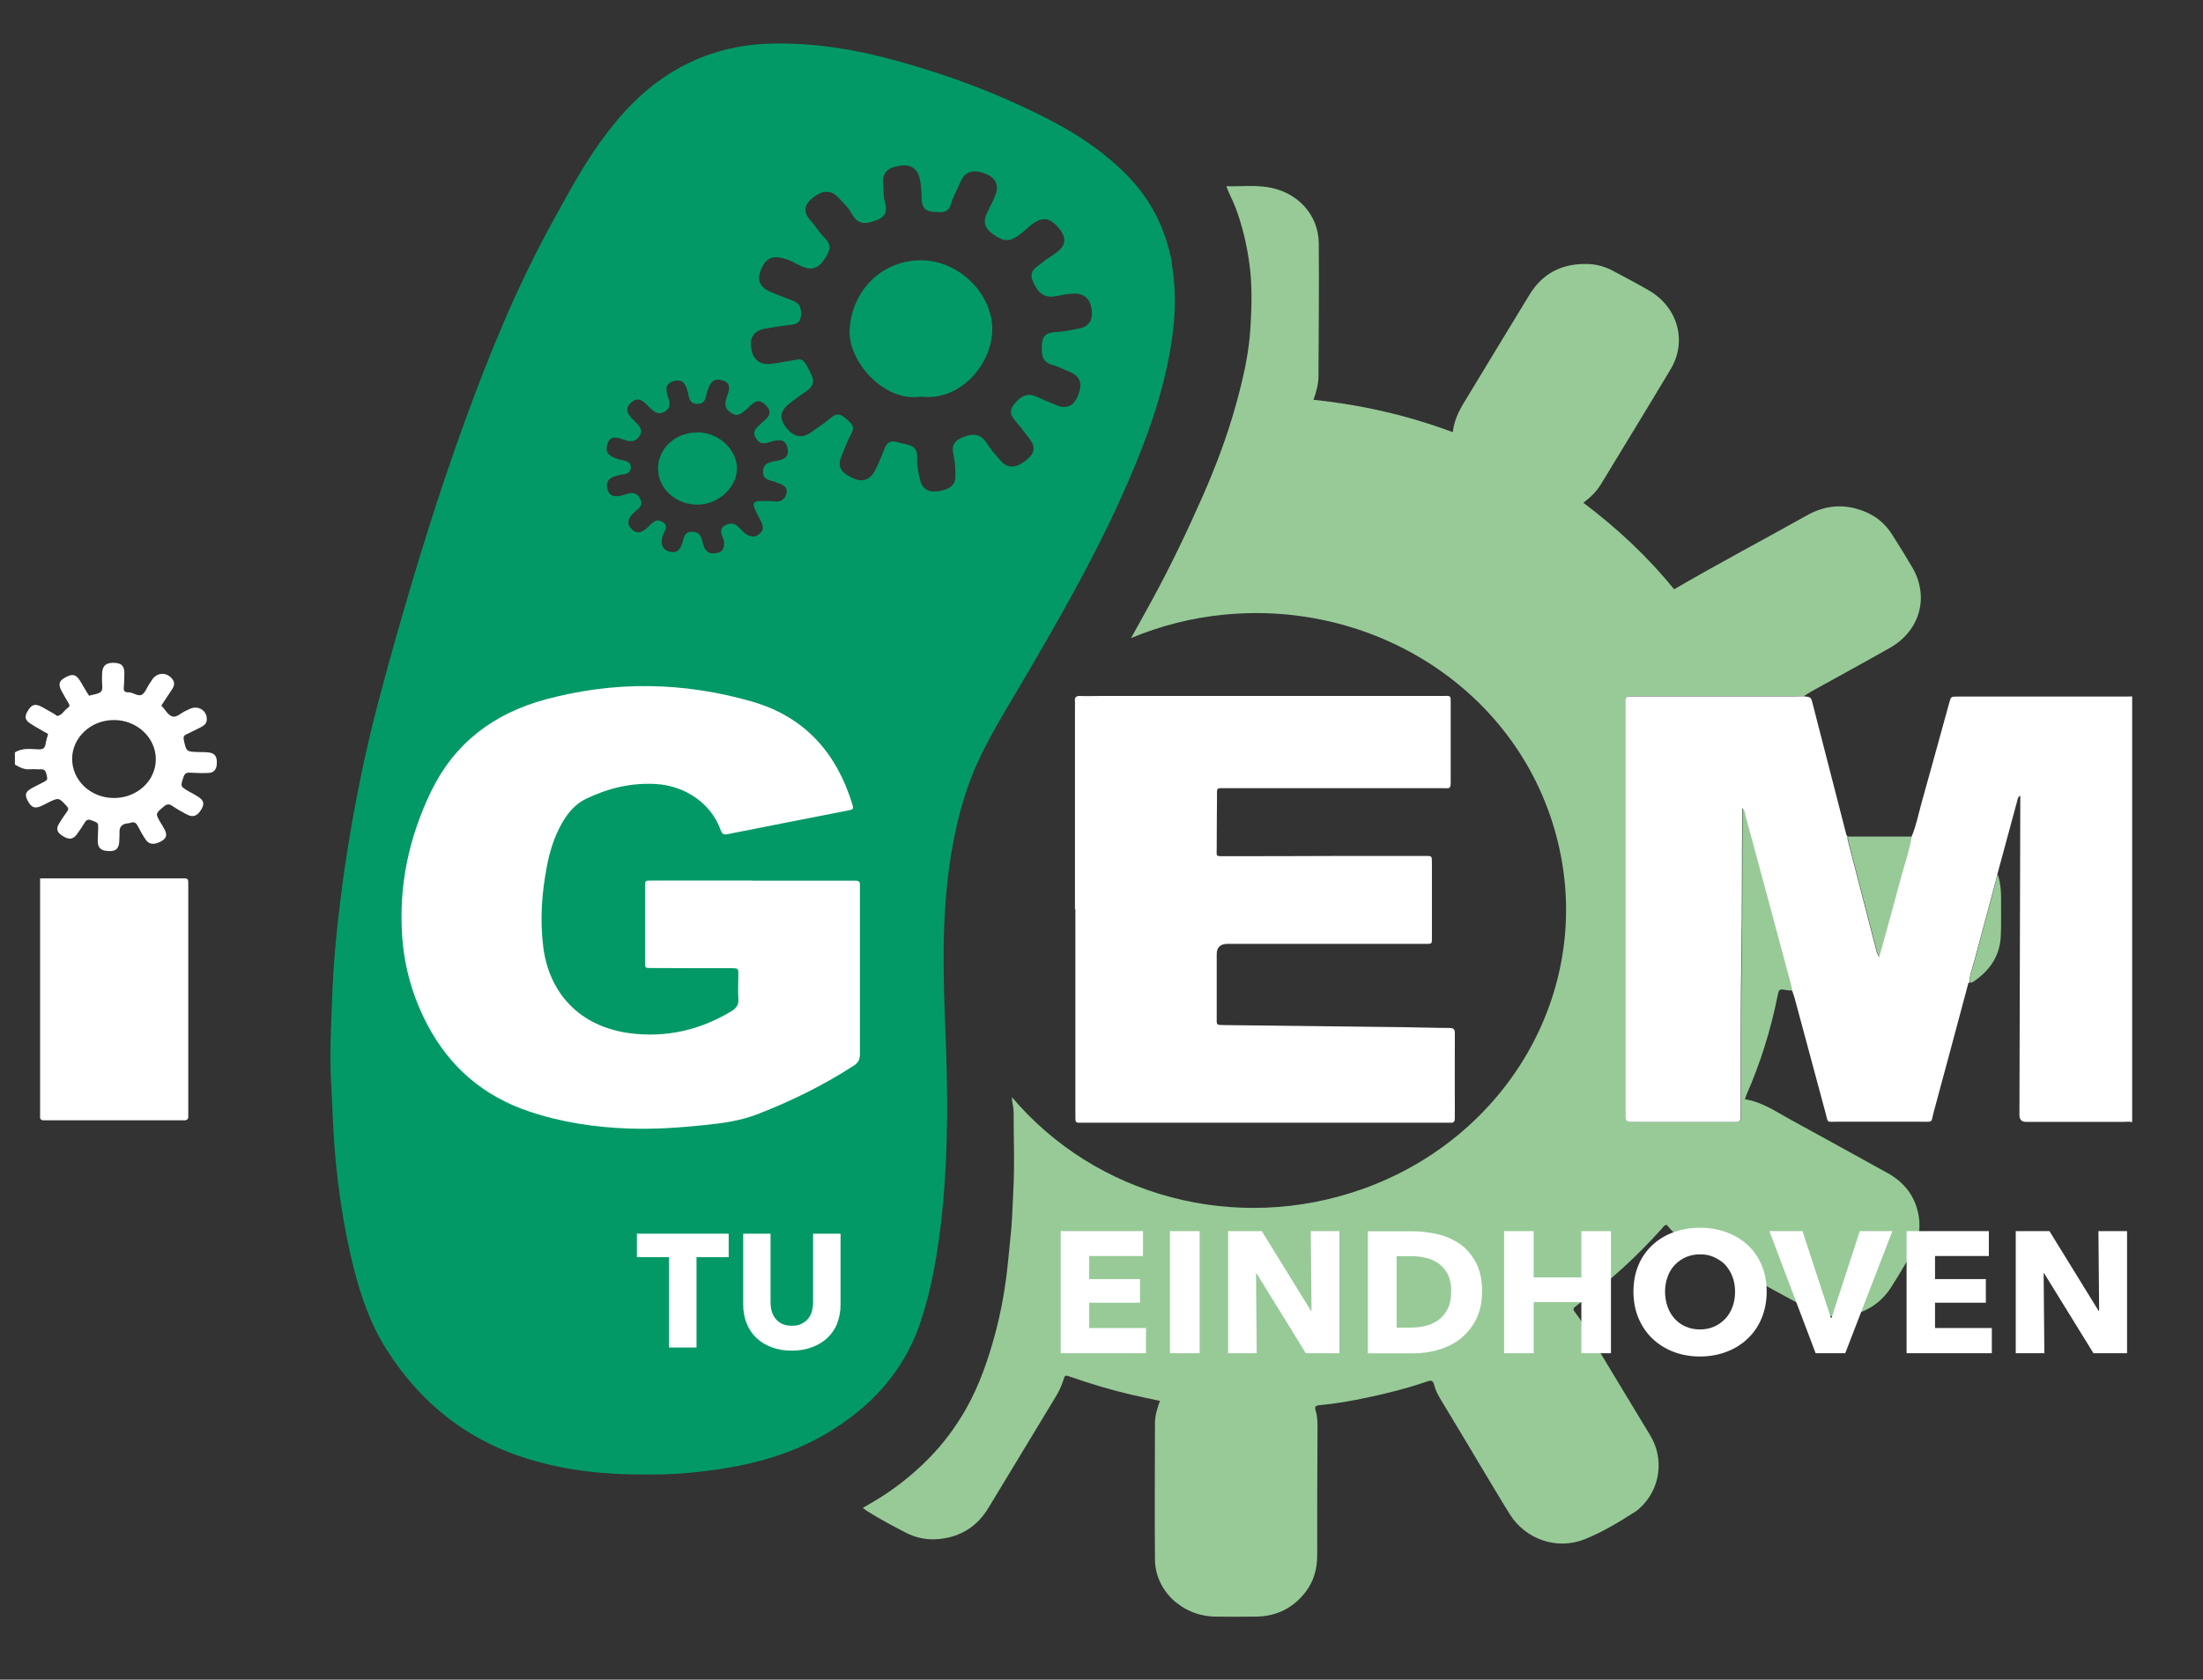
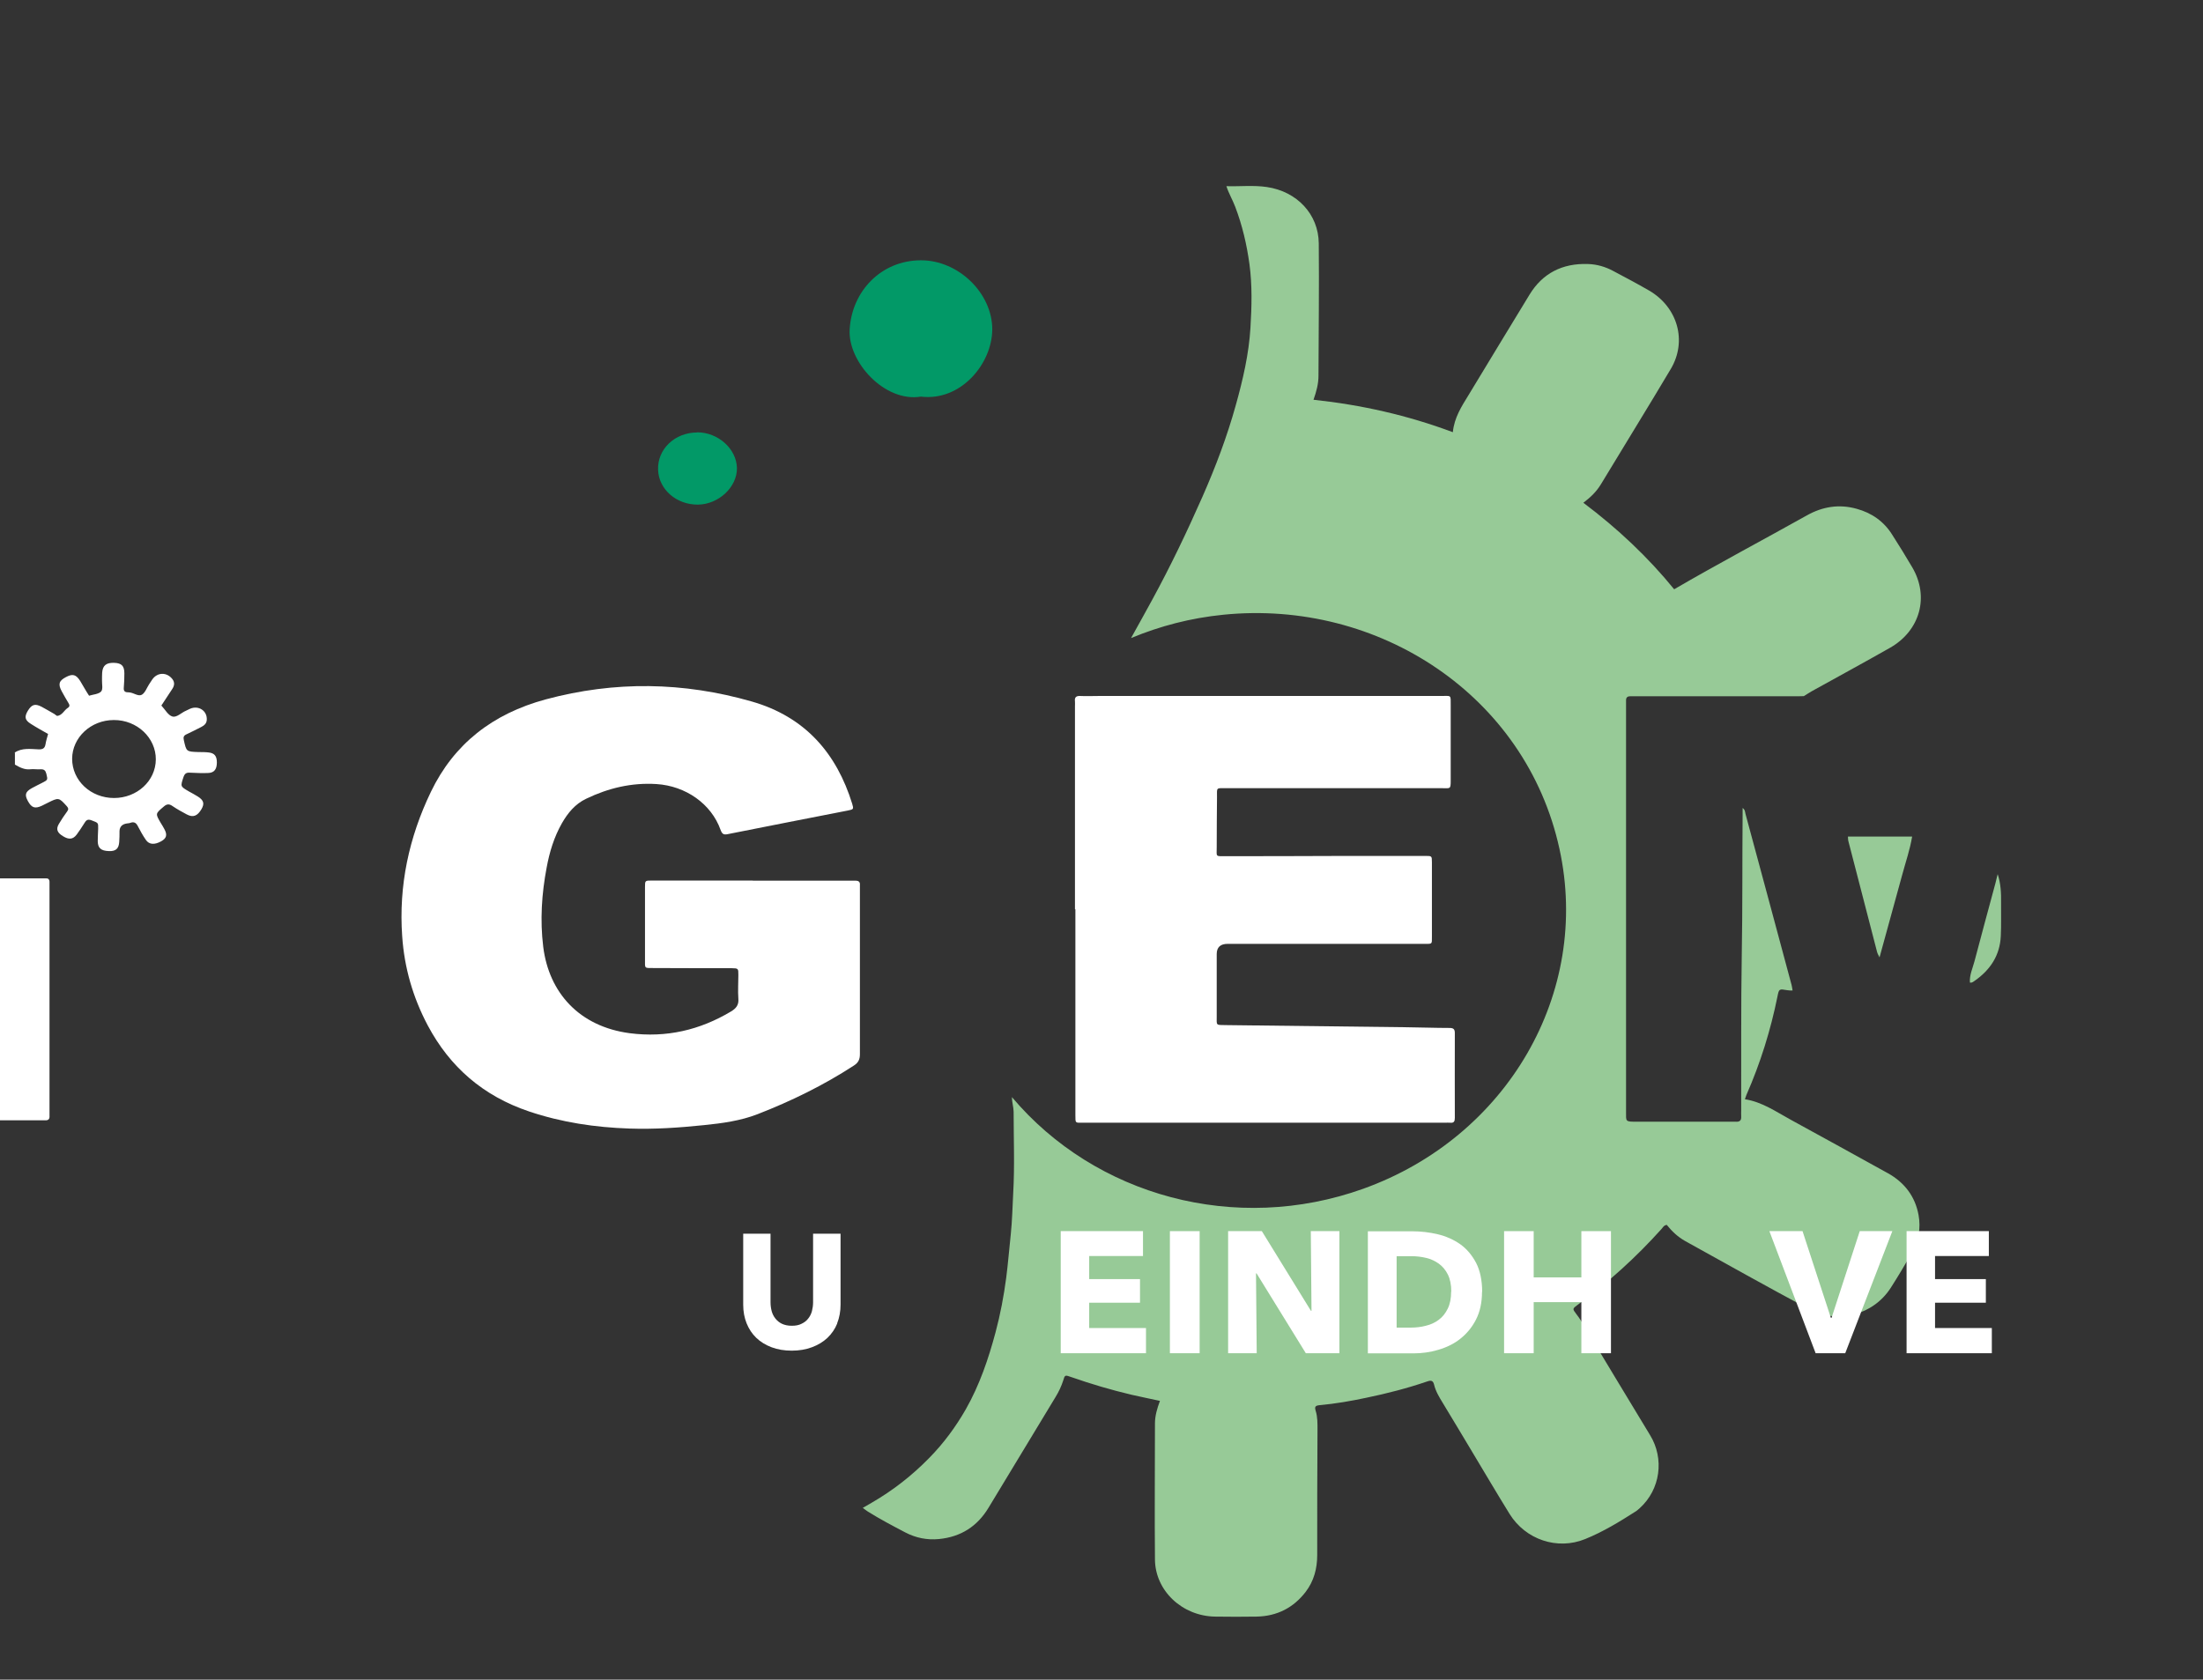
<svg xmlns="http://www.w3.org/2000/svg" viewBox="108.252 64.166 154.785 118.047" id="a" style="max-height: 500px" width="154.785" height="118.047">
  <rect x="108.252" y="64.166" width="154.785" height="118.047" fill="#333333" stroke="none" />
  <defs>
    <style>.b,.c{fill:#fff;}.c,.d,.e{fill-rule:evenodd;}.d{fill:#97ca97;}.e{fill:#029967;}</style>
  </defs>
  <g>
    <path d="M157.24,94.56c-1.58,0-2.81,1.18-2.75,2.63,.05,1.38,1.3,2.46,2.81,2.44,1.45-.02,2.75-1.24,2.73-2.57-.03-1.35-1.32-2.51-2.79-2.51Z" class="e" />
    <path d="M172.94,82.46c-2.76,.01-4.83,2.15-4.99,4.85-.14,2.29,2.46,5.15,5.01,4.73,2.79,.34,5-2.3,5.01-4.73,0-2.54-2.38-4.86-5.02-4.85Z" class="e" />
-     <path d="M190.6,82.68c-.43-2.4-1.48-4.51-3.24-6.28-1.45-1.45-3.13-2.62-4.95-3.59-3.46-1.84-7.11-3.24-10.9-4.3-3.05-.86-6.15-1.39-9.35-1.27-2.42,.1-4.65,.75-6.7,2-2.05,1.25-3.63,2.96-5,4.86-1.3,1.81-2.34,3.76-3.41,5.7-2.48,4.51-4.42,9.24-6.16,14.04-1.78,4.89-3.32,9.86-4.74,14.86-.85,3-1.68,6.01-2.34,9.06-.69,3.23-1.25,6.47-1.65,9.74-.27,2.18-.48,4.36-.56,6.54-.07,2.01-.2,4.01-.09,6.03,.09,1.66,.13,3.33,.27,5,.23,2.75,.64,5.47,1.31,8.15,.51,2.04,1.19,4.01,2.34,5.82,2.39,3.75,5.68,6.4,10.09,7.71,2.62,.78,5.32,1.07,8.18,1.04,1.6,.03,3.3-.11,5.01-.36,2.61-.38,5.11-1.09,7.39-2.39,3.28-1.88,5.68-4.47,6.85-8.02,.81-2.46,1.22-5,1.49-7.56,.27-2.6,.36-5.21,.36-7.83,0-2.19-.1-4.38-.18-6.57-.14-3.88-.13-7.76,.59-11.6,.38-2.04,.94-4.04,1.83-5.93,.83-1.76,1.85-3.43,2.84-5.1,2.58-4.38,5.11-8.78,7.19-13.4,1.32-2.94,2.49-5.93,3.17-9.07,.52-2.41,.77-4.84,.33-7.3Zm-27.82,15.38c.42,.15,.89,.29,.71,.86-.13,.42-.49,.56-.94,.47-1.61-.06-1.62-.06-.84,1.39,.17,.33,.22,.62-.08,.89-.36,.33-.7,.23-1.04-.03-.39-.3-.66-.91-1.33-.58-.68,.33-.14,.82-.13,1.24,0,.38-.08,.65-.5,.73-.52,.11-.82-.07-.97-.59-.11-.38-.14-.88-.74-.9-.64-.03-.61,.48-.75,.86-.14,.39-.38,.67-.87,.54-.53-.14-.61-.51-.53-.99,.06-.37,.58-.8,0-1.12-.51-.28-.78,.22-1.1,.48-.34,.28-.67,.41-1.02,.06-.39-.38-.28-.74,.07-1.11,.31-.32,.87-.56,.44-1.15-.35-.5-.77-.23-1.18-.13-.46,.11-.9,.13-1.05-.44-.16-.6,.19-.82,.74-.97,.33-.09,.89-.02,.9-.54,.01-.52-.52-.47-.86-.59-.47-.16-.96-.32-.81-.96,.19-.79,.72-.57,1.25-.39,.38,.12,.74,.16,1.02-.26,.29-.44,.03-.69-.24-.97-.39-.41-.96-.85-.32-1.41,.58-.51,.96,.05,1.33,.4,.3,.28,.58,.51,1.02,.24,.43-.26,.37-.61,.24-.99-.17-.48-.27-.96,.39-1.15,.64-.18,.84,.22,.98,.74,.1,.37,.09,.9,.74,.86,.54-.03,.52-.51,.62-.83,.18-.54,.35-1.04,1.08-.82,.69,.21,.46,.73,.31,1.17-.15,.44-.19,.78,.28,1.1,.53,.36,.79,0,1.12-.26,.38-.32,.72-.88,1.32-.28,.66,.66,0,.98-.38,1.36-.27,.27-.58,.5-.3,.96,.25,.42,.54,.42,.97,.29,.51-.16,1.11-.33,1.26,.45,.13,.64-.31,.79-.85,.88-.43,.07-.88,.17-.88,.75,0,.61,.52,.58,.91,.73Zm21.28-10.81c-.48,.1-.96,.21-1.44,.24-.64,.04-1.13,.09-1.16,.9-.02,.66-.05,1.2,.76,1.43,.42,.12,.81,.33,1.21,.49,.84,.34,.84,.96,.57,1.64-.29,.73-.81,1.03-1.61,.66-.4-.18-.81-.33-1.2-.52-.66-.32-1.08-.19-1.59,.37-.56,.62-.29,.97,.11,1.43,.31,.36,.59,.75,.88,1.12,.5,.63,.3,1.1-.3,1.55-.63,.47-1.21,.61-1.77-.06-.28-.33-.58-.64-.81-1-.42-.68-.81-.98-1.74-.63-.93,.35-.82,.84-.68,1.5,.08,.41,.09,.84,.09,1.26,.01,.74-.56,.94-1.15,1.05-.66,.12-1.17-.1-1.33-.78-.12-.5-.24-1.02-.21-1.53,.07-.99-.69-.91-1.32-1.11-.81-.26-.89,.27-1.09,.74-.18,.43-.35,.88-.58,1.29-.36,.62-.87,.81-1.59,.45-.64-.32-1.06-.68-.77-1.42,.23-.57,.43-1.15,.73-1.68,.29-.53-.03-.74-.36-1.04-.39-.35-.69-.43-1.11-.05-.35,.32-.78,.57-1.16,.86-.67,.52-1.25,.62-1.88-.11-.67-.78-.46-1.34,.29-1.88,.31-.22,.61-.47,.94-.68,.5-.32,.77-.67,.45-1.28-.29-.56-.49-1.17-1.01-1.02-.84,.14-1.31,.24-1.8,.3-.85,.1-1.28-.35-1.4-1.1-.13-.78,.21-1.26,1.05-1.39,.53-.08,1.06-.19,1.59-.24,.48-.04,.83-.12,.86-.7,.02-.48-.07-.82-.56-1.01-.5-.18-1-.38-1.49-.58-.8-.33-1.11-.81-.73-1.67,.37-.86,.91-.93,1.75-.67,.89,.27,1.84,1.38,2.74-.09,.32-.52,.46-.87,0-1.35-.4-.41-.71-.9-1.08-1.33-.53-.61-.36-1.11,.22-1.56,.61-.48,1.22-.61,1.8,.02,.32,.35,.69,.69,.91,1.1,.4,.73,.85,.79,1.64,.51,.83-.29,.86-.71,.68-1.38-.11-.4-.07-.84-.11-1.26-.08-.88,.53-1.15,1.25-1.24,.76-.1,1.21,.3,1.34,.99,.09,.46,.11,.93,.12,1.4,.02,.57,.29,.85,.9,.87,.5,.02,.96,.11,1.15-.54,.16-.54,.45-1.03,.67-1.56,.33-.8,.96-.88,1.68-.62,.74,.27,1.09,.78,.77,1.56-.14,.35-.31,.69-.48,1.03-.35,.69-.44,1.18,.4,1.75,.75,.51,1.13,.46,1.81-.04,.76-.56,1.6-1.79,2.69-.5,1.17,1.38-.32,1.81-1.11,2.47-.45,.38-1.03,.58-.62,1.44,.38,.79,.8,1.08,1.64,.92,.38-.08,.77-.16,1.16-.17,.76-.03,1.17,.37,1.28,1.08,.1,.69-.1,1.21-.88,1.38Z" class="e" />
  </g>
  <g>
    <path d="M109.28,117.06c.52-.35,1.11-.25,1.68-.23,.3,.01,.44-.07,.49-.36,.04-.25,.12-.49,.18-.72-.42-.24-.82-.46-1.21-.71-.43-.27-.47-.5-.2-.94,.27-.43,.5-.5,.96-.26,.3,.16,.6,.34,.9,.51,.07,.04,.14,.13,.2,.13,.35-.05,.47-.39,.73-.56,.16-.1,.14-.21,.05-.35-.16-.27-.32-.54-.47-.82-.27-.5-.2-.74,.3-1,.47-.25,.71-.18,1,.28,.1,.17,.2,.34,.3,.51,.1,.17,.2,.34,.32,.52,.3-.09,.68-.11,.85-.3,.14-.16,.05-.52,.06-.79,0-.18,0-.35,.01-.53,.04-.51,.29-.71,.85-.69,.52,.02,.71,.22,.71,.74,0,.33-.01,.67-.04,1-.02,.23,.06,.33,.29,.33,.04,0,.08,.01,.12,.01,.3,.03,.61,.3,.86,.16,.23-.14,.34-.47,.5-.72,.08-.12,.15-.23,.23-.35,.36-.52,1.03-.53,1.42-.02,.18,.24,.13,.48-.03,.71-.26,.39-.52,.79-.75,1.14,.27,.29,.47,.68,.77,.77,.31,.09,.63-.27,.97-.41,.09-.04,.18-.09,.27-.13,.61-.27,1.23,.15,1.18,.79-.02,.25-.18,.38-.39,.49-.34,.17-.68,.35-1.03,.51-.2,.09-.24,.2-.19,.42,.18,.8,.17,.8,1.03,.83,.24,0,.49,0,.73,.03,.4,.05,.56,.26,.56,.7,0,.47-.18,.72-.59,.74-.43,.02-.86,0-1.29-.02-.27-.02-.38,.06-.47,.32-.21,.65-.23,.64,.39,1,.21,.12,.43,.23,.63,.36,.41,.26,.47,.5,.25,.88-.29,.49-.59,.61-1.04,.37-.34-.18-.68-.37-.99-.58-.23-.16-.39-.17-.62,.03-.59,.5-.6,.49-.22,1.14,.09,.15,.19,.3,.27,.46,.21,.4,.14,.63-.23,.84-.47,.26-.85,.24-1.08-.1-.2-.29-.38-.61-.54-.92-.12-.25-.26-.39-.57-.27-.07,.03-.16,.02-.24,.04q-.48,.08-.5,.53c0,.25,0,.51-.02,.76-.03,.48-.24,.67-.73,.65-.55-.02-.77-.21-.78-.69,0-.29,.02-.59,.03-.88,.01-.44,0-.41-.46-.59-.35-.14-.42,.07-.55,.26-.16,.25-.32,.5-.5,.74-.26,.34-.54,.37-.95,.12-.42-.25-.52-.5-.3-.87,.18-.31,.38-.6,.59-.89,.1-.14,.08-.22-.03-.35-.57-.63-.57-.63-1.37-.23-.13,.06-.25,.13-.38,.19-.49,.23-.73,.15-.99-.33-.24-.44-.18-.65,.29-.91,.23-.13,.47-.24,.7-.36,.43-.22,.41-.21,.31-.64-.06-.23-.15-.33-.41-.32-.24,.02-.49-.03-.73,0-.41,.04-.74-.14-1.07-.33v-.82Zm6.98,3.19c1.62,0,2.93-1.2,2.94-2.71,.01-1.52-1.32-2.78-2.95-2.77-1.61,0-2.92,1.22-2.93,2.72,0,1.53,1.3,2.76,2.95,2.76Z" class="c" />
-     <path d="M111.08,125.9h9.75c.14,0,.29,0,.43,0,.16,0,.21,.09,.22,.22,0,.12,0,.24,0,.35,0,5.27,0,10.55,0,15.82,0,.1,0,.2,0,.3,.02,.23-.09,.33-.33,.31-.1,0-.2,0-.31,0h-9.13c-.12,0-.25,0-.37,0-.22,.01-.29-.1-.27-.29,0-.08,0-.16,0-.24v-16.48Z" class="c" />
+     <path d="M111.08,125.9c.14,0,.29,0,.43,0,.16,0,.21,.09,.22,.22,0,.12,0,.24,0,.35,0,5.27,0,10.55,0,15.82,0,.1,0,.2,0,.3,.02,.23-.09,.33-.33,.31-.1,0-.2,0-.31,0h-9.13c-.12,0-.25,0-.37,0-.22,.01-.29-.1-.27-.29,0-.08,0-.16,0-.24v-16.48Z" class="c" />
  </g>
  <path d="M242.6,122.96c-.15,.92-.46,1.8-.7,2.7-.52,1.91-1.05,3.81-1.59,5.79-.08-.16-.14-.26-.17-.37-.68-2.61-1.35-5.22-2.03-7.84-.02-.09-.01-.19-.02-.28,1.5,0,3,0,4.51,0Z" class="d" />
  <path d="M246.66,133.22c-.04-.52,.19-1,.32-1.49,.48-1.83,.98-3.66,1.47-5.48,.06-.22,.11-.44,.16-.65,.22,.66,.25,1.34,.24,2.02-.01,.78,.02,1.55-.02,2.33-.06,1.34-.72,2.37-1.84,3.15-.09,.06-.18,.15-.32,.12Z" class="d" />
  <path d="M161.15,126.06h6.85c.12,0,.24,0,.36,0,.23,0,.33,.09,.31,.31,0,.09,0,.19,0,.29,0,3.86,0,7.73,0,11.59,0,.37-.11,.6-.42,.8-2.12,1.38-4.4,2.5-6.77,3.42-1.21,.47-2.49,.64-3.77,.77-1.74,.18-3.48,.3-5.23,.24-2.41-.08-4.76-.43-7.05-1.2-3.24-1.09-5.57-3.13-7.12-6.04-1.05-1.98-1.65-4.07-1.8-6.28-.25-3.55,.47-6.93,2.02-10.15,1.62-3.36,4.33-5.48,8.06-6.49,4.86-1.31,9.69-1.23,14.49,.15,3.76,1.08,5.96,3.66,7.05,7.19,.11,.37,.1,.39-.31,.47-2.81,.55-5.63,1.1-8.44,1.66-.29,.06-.39-.01-.5-.3-.65-1.83-2.45-3.09-4.5-3.22-1.75-.11-3.38,.28-4.94,1.03-.78,.37-1.29,1-1.7,1.71-.56,.98-.88,2.04-1.08,3.13-.35,1.84-.47,3.7-.24,5.57,.4,3.21,2.52,5.6,6.08,6.07,2.57,.33,4.92-.22,7.1-1.52,.37-.22,.57-.46,.53-.91-.04-.55,0-1.1,0-1.66,0-.47,0-.47-.49-.48-1.81,0-3.61,0-5.42-.01-.72,0-.65,.05-.65-.6,0-1.69,0-3.39,0-5.08,0-.47,0-.47,.49-.47,2.36,0,4.72,0,7.08,0h0Z" class="c" />
  <path d="M240.88,146.61c-2.27-1.25-4.53-2.51-6.81-3.75-1.03-.56-2-1.25-3.22-1.44,.05-.13,.08-.22,.11-.31,.98-2.23,1.7-4.54,2.18-6.92,.11-.54,.11-.53,.71-.43,.12,.02,.24,.02,.35,.02-.02-.13-.04-.27-.07-.39-1.08-4.01-2.15-8.02-3.24-12.03-.03-.12-.02-.28-.2-.41,0,.17,0,.29,0,.4-.03,3.31,0,6.62-.06,9.93-.06,3.63-.03,7.27-.04,10.9,0,.15-.01,.3,0,.46,.02,.28-.12,.38-.39,.36-.12,0-.24,0-.36,0-2.18,0-4.36,0-6.55,0-.87,0-.79,0-.79-.73v-28.49c0-.13,0-.27,0-.4,0-.19,.09-.28,.29-.28,.16,0,.32,0,.48,0,3.67,0,7.34,0,11.01,0,.24,0,.47,0,.71-.01,.18-.11,.36-.23,.55-.34,1.84-1.02,3.68-2.02,5.51-3.06,2.11-1.2,2.77-3.59,1.56-5.65-.46-.78-.93-1.55-1.42-2.31-.58-.92-1.43-1.52-2.5-1.81-1.23-.34-2.39-.15-3.49,.47-3.09,1.73-6.23,3.39-9.32,5.19-1.83-2.25-3.97-4.27-6.38-6.08,.53-.4,.94-.81,1.24-1.31,1.63-2.7,3.29-5.38,4.9-8.09,1.17-1.96,.49-4.35-1.53-5.52-.83-.48-1.68-.93-2.53-1.38-.54-.29-1.13-.46-1.76-.48-1.81-.06-3.19,.66-4.1,2.15-1.44,2.35-2.85,4.7-4.28,7.05-.49,.8-1.01,1.59-1.11,2.62-3.18-1.19-6.42-1.92-9.79-2.28,.21-.59,.35-1.13,.35-1.68,.01-3.1,.05-6.21,.02-9.31-.02-2.05-1.53-3.65-3.65-3.96-.94-.14-1.9-.03-2.84-.06,.16,.5,.43,.95,.62,1.45,.5,1.31,.81,2.65,1,4.03,.2,1.49,.16,2.98,.07,4.47-.11,1.84-.53,3.65-1.03,5.44-.61,2.2-1.42,4.34-2.34,6.43-1.09,2.47-2.25,4.9-3.55,7.28-.49,.89-.97,1.77-1.47,2.66,2.04-.85,4.19-1.41,6.48-1.64,10.93-1.1,21.27,5.69,23.62,16.45,2.22,10.13-3.67,20.26-13.78,23.89-8.98,3.22-18.83,.51-24.69-6.44,0,.34,.11,.68,.12,1.02,0,1.91,.08,3.83-.03,5.74-.05,.96-.07,1.92-.17,2.88-.11,1.02-.19,2.04-.32,3.05-.17,1.29-.41,2.57-.75,3.84-.5,1.87-1.12,3.7-2.09,5.41-.71,1.24-1.55,2.38-2.56,3.41-1.2,1.23-2.54,2.28-4.04,3.15-.21,.12-.43,.25-.64,.37h0c.11,.08,.21,.16,.33,.24,.86,.54,1.77,1.02,2.67,1.49,.73,.38,1.52,.54,2.35,.46,1.55-.15,2.7-.9,3.48-2.19,1.57-2.6,3.15-5.2,4.72-7.8,.22-.36,.4-.74,.53-1.14,.12-.41,.13-.41,.55-.26,1.4,.49,2.82,.91,4.26,1.25,.65,.15,1.31,.28,1.99,.43-.2,.54-.35,1.05-.35,1.59,0,3.18-.03,6.36,0,9.54,.01,2.21,1.92,4,4.23,4.03,.97,.01,1.94,.02,2.92,0,1.44-.03,2.59-.63,3.44-1.74,.58-.76,.81-1.64,.81-2.58,0-2.93,0-5.86,.02-8.79,0-.46,.01-.92-.13-1.36-.08-.27-.03-.36,.28-.39,1.11-.1,2.2-.29,3.28-.52,1.45-.3,2.89-.67,4.29-1.15,.26-.09,.4-.06,.47,.22,.11,.47,.36,.88,.61,1.29,.7,1.15,1.39,2.31,2.08,3.46,.87,1.45,1.73,2.91,2.62,4.35,1.12,1.8,3.35,2.56,5.31,1.76,1.26-.51,2.42-1.22,3.56-1.95,.1-.06,.18-.15,.27-.22,1.46-1.32,1.74-3.48,.73-5.13-1.63-2.68-3.24-5.37-4.86-8.05-.1-.16-.21-.32-.33-.47-.27-.36-.28-.36,.11-.65,2.16-1.57,4.11-3.35,5.88-5.32,.1-.11,.16-.26,.37-.29,.36,.45,.78,.85,1.3,1.14,2.88,1.6,5.76,3.21,8.67,4.77,2.04,1.09,4.55,.42,5.77-1.49,.52-.81,1.01-1.64,1.49-2.47,.47-.83,.63-1.72,.46-2.65-.24-1.29-.97-2.27-2.15-2.93Z" class="d" />
  <path d="M183.78,128.07v-14.27c0-.11,.01-.23,0-.34-.04-.31,.1-.4,.41-.38,.4,.02,.8,0,1.2,0,8.03,0,16.05,0,24.08,0,.77,0,.71-.12,.71,.66,0,1.76,0,3.52,0,5.27,0,.64-.03,.55-.59,.55-5.04,0-10.08,0-15.12,0-.8,0-.71-.09-.71,.66-.01,1.17-.02,2.33-.02,3.5,0,.67-.11,.62,.62,.62,2.87,0,5.74-.01,8.6-.02,1.81,0,3.62,0,5.44,0,.45,0,.46,0,.46,.44,0,1.74,0,3.48,0,5.22,0,.57,.04,.52-.55,.52h-13.8q-.77,0-.77,.72c0,1.45,0,2.9,0,4.36,0,.67-.08,.62,.63,.63,4.22,.05,8.44,.1,12.67,.15,1.02,.01,2.03,.05,3.05,.05,.28,0,.38,.08,.38,.36-.01,1.99,0,3.97,0,5.96,0,.24-.06,.37-.33,.34-.12-.01-.24,0-.36,0h-25.27s-.08,0-.12,0c-.6,0-.58,.07-.58-.55v-14.45Z" class="c" />
-   <path d="M258.09,143.04c-.21-.07-.43-.03-.65-.03-2.18,0-4.37,0-6.55,0-.1,0-.2,0-.3,0q-.44,0-.45-.46c0-.08,0-.15,0-.23,.02-7.25,.04-14.5,.06-21.76,0-.15,0-.3,0-.47-.18,.08-.18,.24-.22,.38-.46,1.71-.93,3.42-1.39,5.13-.05,.22-.1,.44-.16,.65-.49,1.83-.99,3.65-1.47,5.48-.13,.49-.35,.96-.32,1.49h0c-.09,0-.11,.05-.11,.12-.8,2.98-1.59,5.96-2.4,8.93-.23,.85,.01,.73-1,.73-1.94,0-3.88,0-5.82,0-.74,0-.6,.1-.78-.57-.73-2.7-1.45-5.4-2.18-8.1-.05-.18-.12-.36-.18-.54-.02-.13-.04-.27-.07-.39-1.08-4.01-2.15-8.02-3.24-12.03-.03-.12-.02-.28-.2-.41,0,.17,0,.29,0,.4-.03,3.31,0,6.62-.06,9.93-.06,3.63-.03,7.27-.04,10.9,0,.15-.01,.3,0,.46,.02,.28-.12,.38-.39,.36-.12,0-.24,0-.36,0-2.18,0-4.36,0-6.55,0-.87,0-.79,0-.79-.73v-28.49c0-.13,0-.27,0-.4,0-.19,.09-.28,.29-.28,.16,0,.32,0,.48,0,3.67,0,7.34,0,11.01,0,.24,0,.47,0,.71-.01,.52,.05,.53,.05,.65,.52,.78,3.01,1.55,6.01,2.32,9.02,.03,.11,.04,.23,.13,.31,0,.09,0,.19,.02,.28,.67,2.61,1.35,5.23,2.03,7.84,.03,.11,.09,.21,.17,.37,.55-1.98,1.08-3.88,1.59-5.79,.24-.9,.56-1.78,.7-2.7,.33-.8,.49-1.64,.72-2.46,.65-2.31,1.28-4.63,1.92-6.94,.12-.43,.12-.43,.6-.43,3.87,0,7.73,0,11.6,0,.22,0,.44,0,.65-.01v29.93Z" class="c" />
-   <path d="M157.19,152.52v6.35h-1.93v-6.35h-2.26v-1.65h6.45v1.65h-2.26Z" class="b" />
  <path d="M167.08,157.17c-.16,.4-.39,.73-.69,1.02-.3,.28-.66,.5-1.09,.66-.43,.16-.9,.24-1.42,.24s-1-.08-1.42-.24c-.42-.16-.78-.38-1.07-.66-.29-.28-.52-.62-.68-1.02-.16-.4-.24-.83-.24-1.32v-4.98h1.92v4.82c0,.22,.03,.43,.08,.62s.14,.37,.26,.52c.12,.15,.27,.28,.46,.37,.19,.09,.42,.14,.69,.14s.5-.04,.69-.14c.19-.09,.35-.21,.47-.37,.12-.15,.21-.33,.26-.52,.05-.2,.08-.4,.08-.62v-4.82h1.93v4.98c0,.48-.08,.92-.24,1.32Z" class="b" />
  <g>
    <path d="M182.78,159.27v-8.58h5.78v1.75h-3.78v1.62h3.57v1.66h-3.57v1.78h3.99v1.77h-6Z" class="b" />
    <path d="M190.45,159.27v-8.58h2.09v8.58h-2.09Z" class="b" />
    <path d="M200,159.27l-3.46-5.61h-.04l.05,5.61h-2.01v-8.58h2.37l3.45,5.6h.04l-.05-5.6h2.01v8.58h-2.35Z" class="b" />
    <path d="M212.38,154.95c0,.75-.14,1.4-.42,1.95-.28,.55-.65,.99-1.1,1.35s-.97,.61-1.55,.78c-.57,.17-1.16,.25-1.75,.25h-3.2v-8.58h3.11c.61,0,1.21,.07,1.8,.21,.59,.14,1.12,.38,1.58,.7,.46,.33,.83,.77,1.12,1.32,.28,.55,.42,1.23,.42,2.04Zm-2.16,0c0-.49-.08-.89-.24-1.21-.16-.32-.37-.57-.63-.76-.26-.19-.56-.33-.9-.41-.34-.08-.68-.12-1.04-.12h-1.03v5.02h.98c.37,0,.73-.04,1.07-.13,.34-.08,.65-.22,.91-.42,.26-.19,.47-.45,.63-.78,.16-.32,.24-.72,.24-1.2Z" class="b" />
    <path d="M219.36,159.27v-3.59h-3.35v3.59h-2.08v-8.58h2.08v3.25h3.35v-3.25h2.08v8.58h-2.08Z" class="b" />
-     <path d="M232.38,154.94c0,.68-.12,1.3-.35,1.86-.23,.56-.56,1.04-.98,1.44-.42,.4-.91,.71-1.49,.93-.57,.22-1.2,.33-1.87,.33s-1.29-.11-1.86-.33c-.57-.22-1.06-.53-1.48-.93-.42-.4-.74-.88-.98-1.44-.23-.56-.35-1.18-.35-1.86s.12-1.31,.35-1.86c.23-.55,.56-1.02,.98-1.41,.42-.39,.91-.69,1.48-.9,.57-.21,1.19-.32,1.86-.32s1.29,.11,1.87,.32c.57,.21,1.07,.51,1.49,.9,.42,.39,.74,.86,.98,1.41,.23,.55,.35,1.17,.35,1.86Zm-2.22,0c0-.37-.06-.72-.18-1.04-.12-.32-.29-.6-.5-.83-.21-.23-.47-.41-.78-.55s-.64-.2-1-.2-.7,.07-1,.2c-.3,.13-.56,.32-.78,.55s-.39,.51-.5,.83c-.12,.32-.18,.67-.18,1.04s.06,.75,.18,1.07c.12,.33,.29,.61,.5,.84,.21,.23,.47,.42,.77,.55,.3,.13,.63,.2,1,.2s.7-.07,1-.2c.3-.13,.56-.32,.78-.55,.22-.23,.39-.52,.51-.84,.12-.33,.18-.69,.18-1.07Z" class="b" />
    <path d="M237.9,159.27h-2.08l-3.25-8.58h2.33l1.99,6.09h.05l1.98-6.09h2.29l-3.31,8.58Z" class="b" />
    <path d="M242.21,159.27v-8.58h5.78v1.75h-3.78v1.62h3.57v1.66h-3.57v1.78h3.99v1.77h-6Z" class="b" />
-     <path d="M255.34,159.27l-3.46-5.61h-.04l.05,5.61h-2.01v-8.58h2.37l3.45,5.6h.04l-.05-5.6h2.01v8.58h-2.35Z" class="b" />
  </g>
</svg>